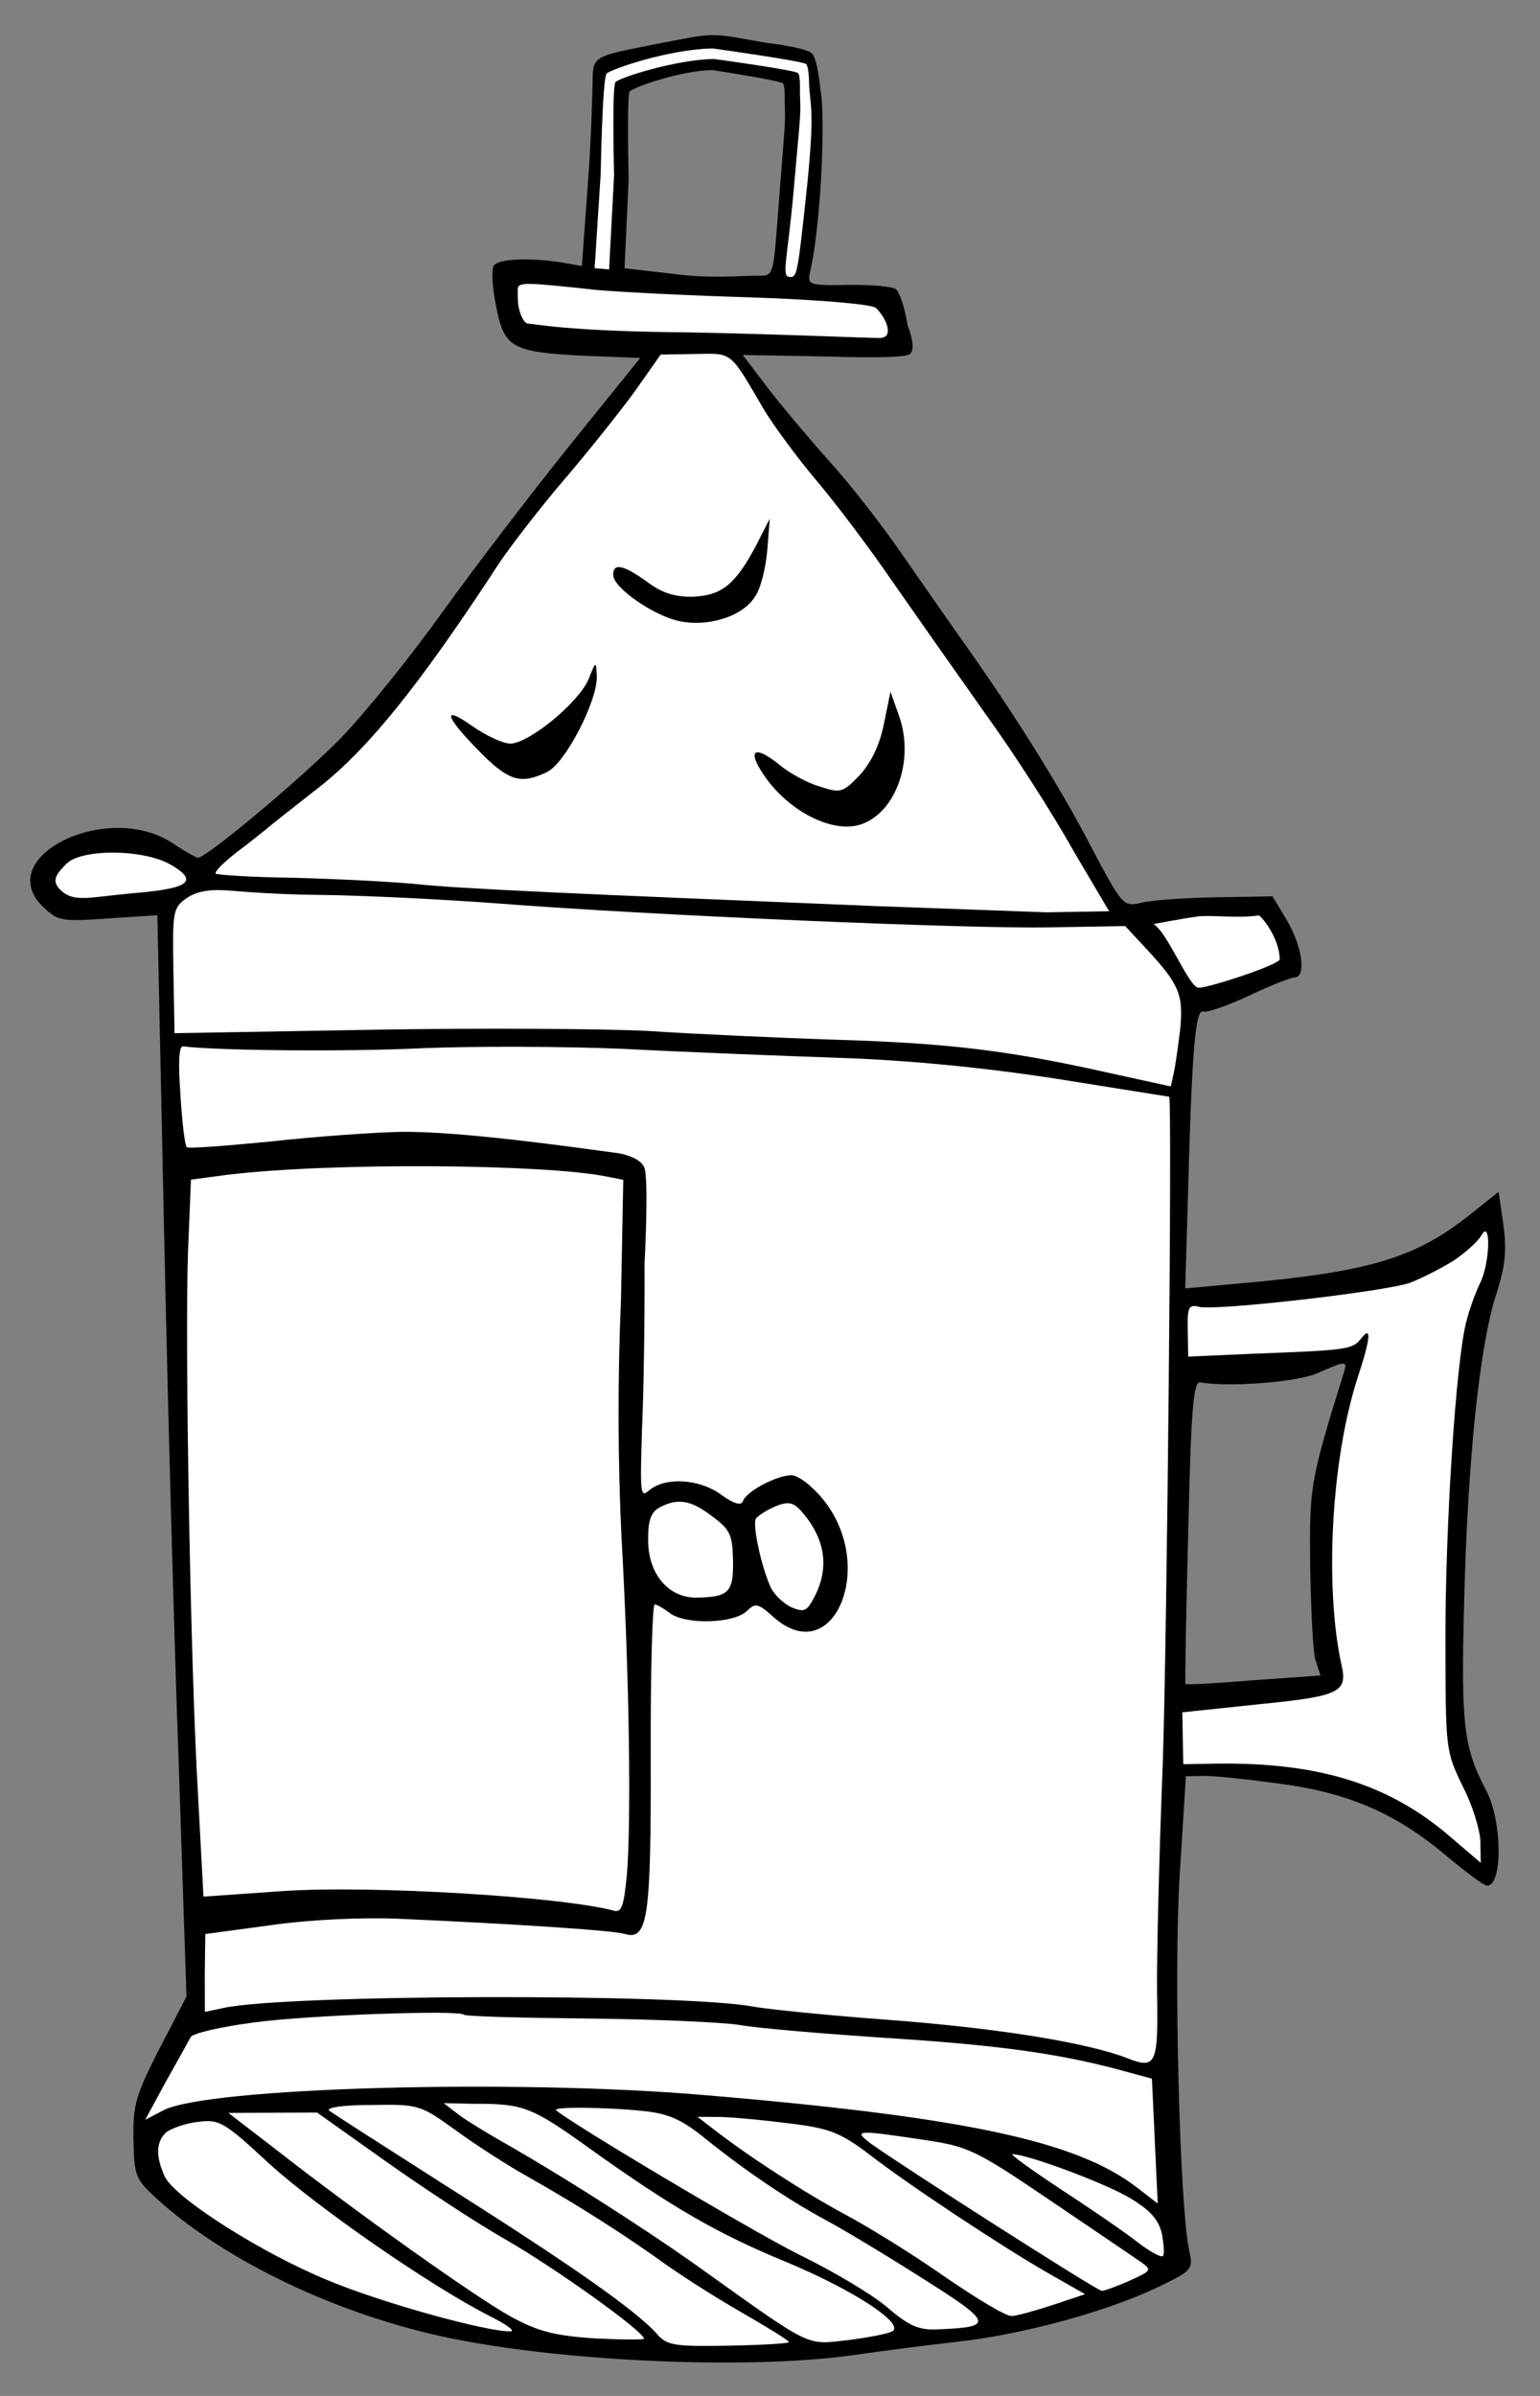
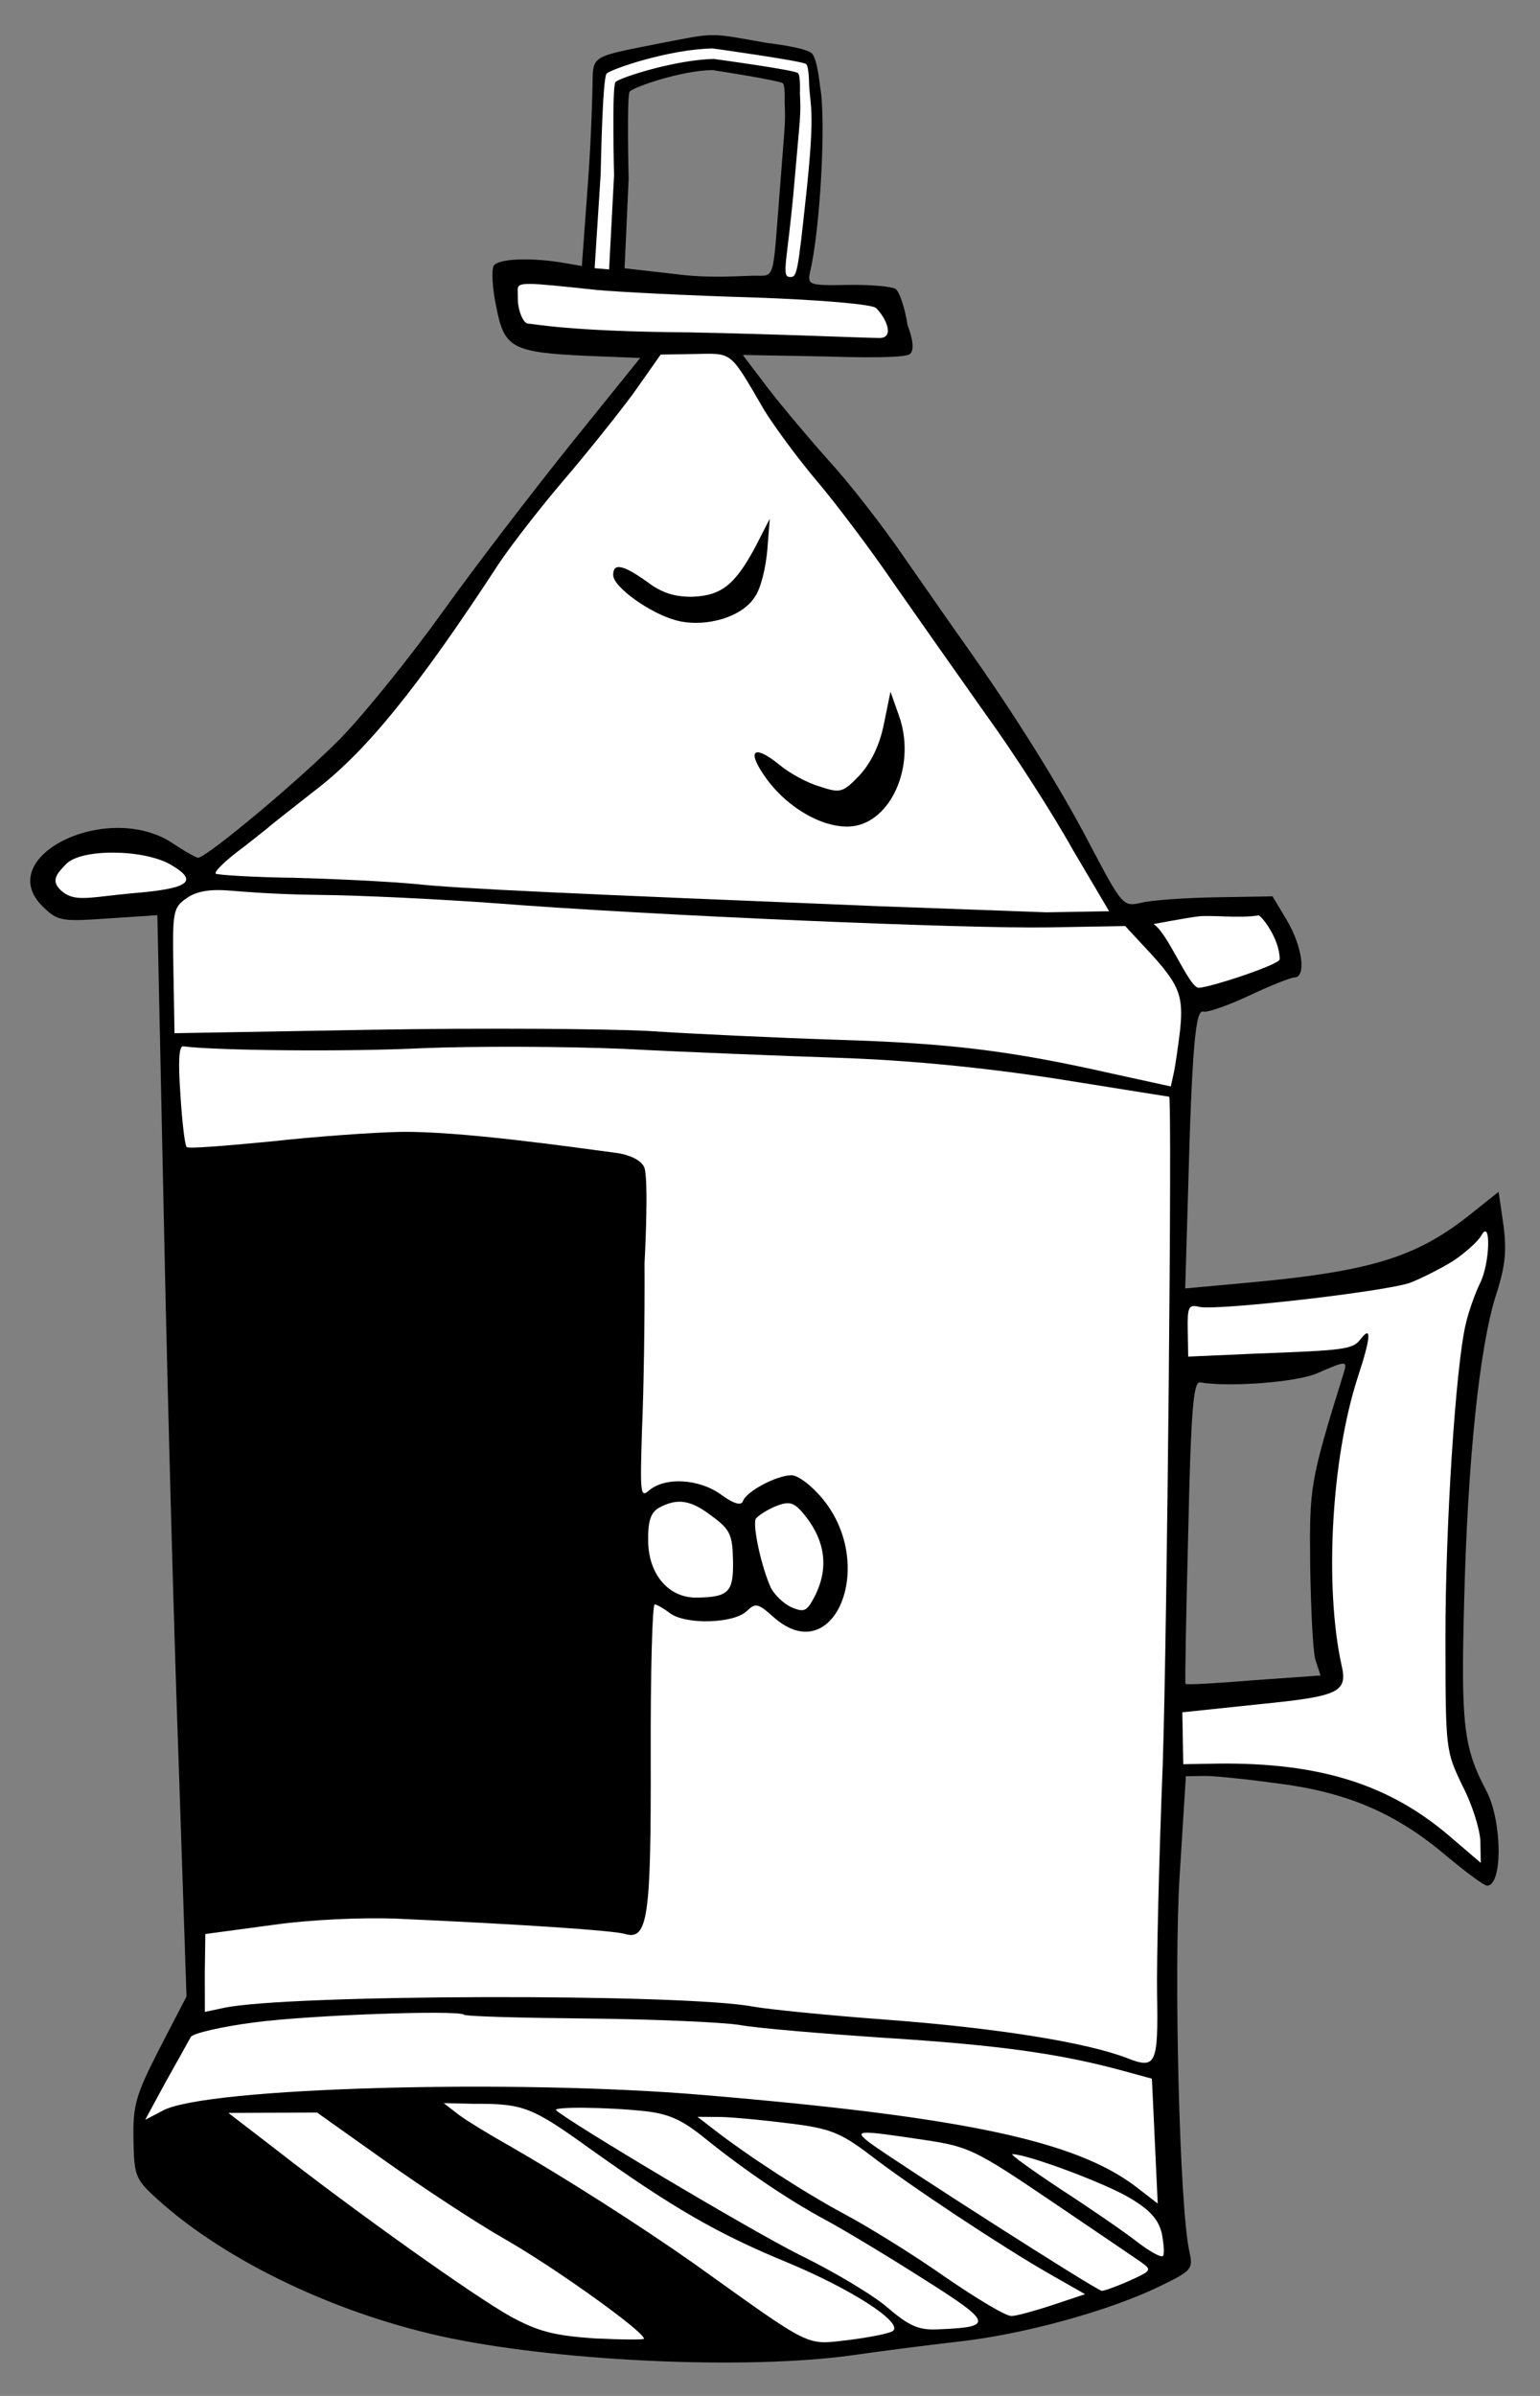
<svg xmlns="http://www.w3.org/2000/svg" version="1.1" viewBox="45 81 202.5 315" width="202.5" height="315">
  <rect x="45" y="81" width="202.5" height="315" fill="#808080" stroke="none" />
  <defs>
    <clipPath id="artboard_clip_path">
      <path d="M 45 81 L 247.5 81 L 247.5 347.538 L 219.462 396 L 45 396 Z" />
    </clipPath>
  </defs>
  <g id="Lantern_(6)" stroke-dasharray="none" stroke="none" fill="none" stroke-opacity="1" fill-opacity="1">
    <title>Lantern (6)</title>
    <g id="Lantern_(6)_Art" clip-path="url(#artboard_clip_path)">
      <title>Art</title>
      <g id="Group_105">
        <g id="Graphic_104">
          <path d="M 145.921 86.656 C 138.118 85.284 139.229 85.265 131.951 86.662 C 122.776 88.489 122.964 88.202 122.918 92.058 C 122.896 92.791 122.789 98.331 122.343 104.609 L 121.51 115.974 L 119.44 115.613 C 114.981 114.818 110.539 114.975 109.921 115.938 C 109.613 116.499 109.735 118.957 110.253 121.329 C 111.301 126.788 112.342 127.325 122.192 127.788 L 129.182 128.063 L 120.092 139.334 C 115.12 145.533 107.514 155.428 103.253 161.376 C 98.991 167.324 93.009 174.731 89.968 177.879 C 85.056 182.966 72.227 193.746 71.037 193.767 C 70.799 193.771 69.276 192.924 67.67 191.841 C 59.078 186.197 43.89 193.685 50.672 200.234 C 52.609 202.105 53.087 202.176 59.191 201.752 L 65.692 201.321 L 66.571 242.58 C 67.048 265.351 67.924 297.323 68.528 313.743 L 69.523 343.49 L 65.991 350.298 C 62.844 356.465 62.47 357.742 62.549 362.264 C 62.633 367.105 62.799 367.499 65.702 370.147 C 74.816 378.401 89.702 385.443 104.359 388.442 C 119.493 391.511 143.084 392.528 156.705 390.703 C 160.426 390.162 166.841 389.336 170.96 388.867 C 179.516 387.924 190.654 384.872 197.344 381.66 C 201.752 379.519 201.908 379.358 201.39 376.985 C 200.099 371.214 199.316 340.034 200.128 327.4 L 200.935 314.527 L 203.315 314.486 C 204.664 314.462 209.118 314.94 213.255 315.503 C 222.324 316.694 228.642 319.441 235.249 325.04 C 237.746 327.14 240.158 328.923 240.555 328.916 C 242.618 328.88 242.549 320.389 240.415 316.378 C 237.461 310.794 237.091 307.784 237.524 291.664 C 237.989 272.845 239.558 258.133 241.663 251.429 C 242.944 247.518 243.146 245.45 242.69 242.045 L 242.058 237.691 L 237.987 240.937 C 231.018 246.376 225.018 248.227 208.296 249.71 L 200.847 250.396 L 201.198 238.642 C 201.724 218.79 202.19 213.623 203.228 214.001 C 203.707 214.152 206.39 213.232 209.224 211.912 C 211.979 210.594 214.738 209.514 215.214 209.506 C 216.801 209.478 216.255 205.44 214.21 201.983 L 212.33 198.841 L 204.871 198.971 C 200.745 199.043 196.305 199.359 195.041 199.698 C 192.669 200.216 192.589 200.138 188.238 191.88 C 184.214 184.172 178.336 174.829 172.07 165.969 C 170.605 163.931 167.023 158.755 164.01 154.442 C 161.078 150.128 156.532 144.333 153.943 141.521 C 151.433 138.708 147.867 134.484 145.999 132.056 L 142.668 127.669 L 153.863 127.871 C 153.863 127.871 163.468 128.229 164.564 127.594 C 165.659 126.96 164.349 123.798 164.349 123.798 C 163.99 121.423 163.238 119.293 162.757 118.984 C 162.275 118.675 159.492 118.406 156.477 118.459 C 151.319 118.549 151.159 118.472 151.525 116.72 C 152.857 111.14 153.638 96.76 152.849 92.488 C 152.849 92.488 152.501 88.923 151.819 88.081 C 151.137 87.239 145.921 86.656 145.921 86.656 Z M 218.265 261.521 L 218.265 261.521 C 222.046 259.868 222.205 259.865 221.679 261.541 C 217.245 275.826 217.176 276.383 217.279 286.858 C 217.377 292.492 217.634 298.123 217.971 299.228 L 218.642 301.28 L 209.763 301.911 C 204.929 302.313 200.885 302.543 200.882 302.384 C 200.801 302.306 200.961 293.255 201.247 282.376 C 201.601 266.257 201.934 262.6 202.809 262.743 C 206.392 263.395 215.509 262.76 218.265 261.521 Z M 127.8 93.038 L 127.8 93.038 C 128.206 92.511 134.409 90.286 138.674 90.212 C 138.674 90.212 147.673 91.592 147.965 91.972 C 148.258 92.351 148.175 94.417 148.175 94.417 C 148.293 97.354 148.261 96.535 147.501 106.496 C 146.573 118.269 146.954 117.197 144.022 117.249 C 142.689 117.272 138.294 117.584 134.552 117.122 L 127.128 116.272 L 127.664 104.506 C 127.664 104.506 127.394 93.565 127.8 93.038 Z" fill="black" />
        </g>
        <g id="Graphic_100">
          <path d="M 125.092 116.422 L 125.746 104.042 C 125.746 104.042 125.448 92.358 125.932 91.794 C 126.416 91.231 133.805 88.842 138.883 88.753 C 138.883 88.753 149.593 90.208 149.94 90.613 C 150.287 91.017 150.184 93.224 150.184 93.224 C 150.318 96.36 150.282 95.485 149.356 106.124 C 148.565 114.933 147.735 117.329 148.778 117.411 C 149.822 117.494 149.861 117.252 151.086 105.853 C 152.178 95.357 151.53 95.085 151.385 91.992 C 151.385 91.992 151.392 89.82 150.995 89.422 C 150.598 89.024 138.724 87.369 138.724 87.369 C 132.894 87.471 125.325 90.113 124.768 90.671 C 124.21 91.228 123.988 103.866 123.988 103.866 L 123.19 116.262 Z" fill="#FFFFFF" />
        </g>
        <g id="Graphic_92">
          <path d="M 113.095 120.456 C 113.117 121.726 113.774 123.57 114.489 123.557 C 115.123 123.546 119.596 124.579 135.552 124.698 C 146.588 124.902 159.476 125.451 160.508 125.433 C 162.732 125.553 161.553 122.815 160.181 121.49 C 159.697 121.022 153.178 120.421 143.965 120.106 C 135.468 119.858 126.252 119.383 123.39 119.116 C 113.847 118.092 113.069 118.033 113.072 119.117 Z" fill="#FFFFFF" />
        </g>
        <g id="Graphic_91">
          <path d="M 128.31 132.682 C 126.294 135.416 122.177 140.568 119.143 144.113 C 116.11 147.658 112.306 152.566 110.681 154.976 C 99.936 171.435 93.099 179.888 86.205 185.089 C 83.543 187.199 80.802 189.31 80.176 189.877 C 79.55 190.364 77.672 191.905 76.026 193.124 C 74.382 194.423 73.133 195.635 73.376 195.869 C 73.616 196.024 78.226 196.34 83.624 196.405 C 89.024 196.548 96.253 196.898 99.751 197.234 C 105.477 197.849 119.695 198.474 160.522 200.142 C 168.146 200.406 178.075 200.788 182.602 200.947 L 190.844 200.803 L 186.11 192.79 C 183.488 188.073 178.348 180.067 174.607 174.894 C 170.944 169.719 165.491 161.957 162.479 157.644 C 159.546 153.329 154.996 147.297 152.484 144.325 C 149.89 141.274 146.8 137.042 145.493 134.922 C 140.911 127.065 141.394 127.453 136.395 127.54 L 131.873 127.619 L 128.31 132.682 Z" fill="#FFFFFF" />
        </g>
        <g id="Graphic_90">
          <path d="M 53.67 194.626 C 52.422 195.917 51.516 196.896 53.287 198.293 C 54.977 199.613 56.999 198.933 62.388 198.442 C 69.918 197.834 71.17 196.86 67.482 194.702 C 63.953 192.621 55.617 192.528 53.67 194.626 Z" fill="#FFFFFF" />
        </g>
        <g id="Graphic_89">
          <path d="M 69.621 199.03 C 67.739 200.333 67.666 200.731 67.803 208.587 L 67.947 216.839 L 93.894 216.386 C 108.256 216.135 124.53 216.248 130.25 216.545 C 135.892 216.923 147.093 217.442 155.034 217.7 C 169.885 218.155 177.839 219.127 191.226 222.148 L 198.955 223.839 L 199.323 222.165 C 199.544 221.209 199.897 218.663 200.175 216.436 C 200.65 211.824 200.07 210.405 195.783 205.797 L 192.952 202.751 L 182.874 202.927 C 172.162 203.114 130.858 201.374 110.114 199.752 C 103.12 199.239 92.633 198.708 86.759 198.652 C 80.964 198.594 76.099 198.161 75.717 198.13 C 74.315 198.017 71.503 197.727 69.621 199.03 Z" fill="#FFFFFF" />
        </g>
        <g id="Graphic_88">
          <path d="M 196.678 202.488 C 198.583 203.645 201.358 210.889 202.628 210.867 C 204.056 210.842 213.29 207.823 213.278 207.109 C 213.228 204.252 210.796 201.348 210.498 201.353 C 207.915 201.764 204.197 201.265 202.464 201.494 C 200.732 201.722 196.678 202.488 196.678 202.488 Z" fill="#FFFFFF" />
        </g>
        <g id="Graphic_87">
          <path d="M 68.724 224.921 C 68.946 228.569 69.317 231.658 69.558 231.812 C 69.721 232.047 74.714 231.643 80.737 231.061 C 86.678 230.402 94.289 229.872 97.621 229.814 C 105.556 229.676 120.762 231.879 126.333 232.618 C 126.333 232.618 129.01 233.025 129.689 234.414 C 130.368 235.802 129.752 247.112 129.752 247.112 C 129.794 254.096 129.648 263.941 129.418 268.946 C 129.167 277.284 129.179 277.998 130.352 276.946 C 132.464 275.163 136.913 275.403 139.807 277.495 C 141.495 278.736 142.451 278.957 142.68 278.398 C 143.054 277.121 147.065 274.987 149.049 274.953 C 149.922 274.937 151.772 276.334 153.232 278.134 C 160.37 286.899 154.577 300.652 146.675 293.567 C 144.66 291.777 144.341 291.703 143.17 292.835 C 141.452 294.452 135.185 294.641 133.094 293.09 C 132.289 292.469 131.328 291.93 131.09 291.934 C 130.772 291.94 130.533 300.993 130.566 311.945 C 130.618 333.137 130.195 336.161 127.163 335.261 C 125.726 334.81 113.568 333.99 97.045 333.247 C 92.677 333.085 85.856 333.363 80.789 334.086 L 71.999 335.272 L 71.929 340.353 L 71.94 345.512 L 74.391 344.993 C 82.614 343.182 134.681 343.067 143.998 344.809 C 145.988 345.172 154.019 345.984 161.887 346.561 C 176.273 347.659 187.814 349.521 193.168 351.571 C 197.005 353.091 197.311 352.451 197.149 343.167 C 197.077 339.041 197.395 325.463 197.892 312.993 C 198.468 295.997 199.144 225.582 198.741 225.192 C 198.661 225.193 192.055 224.118 183.936 222.831 C 174.227 221.334 164.527 220.392 155.314 220.076 C 147.69 219.812 134.981 219.32 127.116 218.902 C 119.252 218.563 107.266 218.534 100.525 218.81 C 90.612 219.301 73.385 219.125 69.089 218.565 C 68.532 218.495 68.408 220.482 68.724 224.921 Z" fill="#FFFFFF" />
        </g>
        <g id="Graphic_86">
-           <path d="M 74.94 235.449 L 70.109 236.089 L 69.72 245.62 C 69.301 258.01 70.037 300.144 71.047 317.112 L 71.754 330.355 L 82.377 329.614 C 93.794 328.859 118.584 330.331 125.681 332.191 C 126.718 332.491 127.021 331.692 127.425 327.557 C 128.017 320.562 127.764 301.517 126.732 283.28 C 126.238 273.208 126.206 262.255 126.658 251.77 L 126.956 236.113 L 124.726 235.675 C 116.761 234.068 88.959 233.775 74.94 235.449 Z" fill="#FFFFFF" />
-         </g>
+           </g>
        <g id="Graphic_85">
          <path d="M 236.105 246.764 C 234.534 247.744 231.938 249.059 230.44 249.641 C 227.206 250.809 205.026 253.339 202.715 252.823 C 201.28 252.452 201.128 252.851 201.181 255.866 L 201.242 259.358 L 210.125 258.965 C 222.023 258.519 222.894 258.424 223.98 256.977 C 225.378 255.206 225.249 256.875 223.515 262.144 C 220.05 272.84 219.153 289.604 221.396 299.883 C 222.253 303.519 221.071 304.016 210.453 305.074 L 200.471 306.122 L 200.53 309.534 L 200.59 312.946 L 205.113 312.867 C 218.445 312.713 227.543 315.571 235.438 322.259 L 239.709 325.915 L 239.66 323.138 C 239.634 321.63 238.624 318.314 237.31 315.797 C 235.086 311.153 235.084 311.074 235.067 296.469 C 235.048 281.706 236.422 260.411 237.756 254.99 C 238.126 253.396 238.958 251.08 239.571 249.799 C 240.953 247.156 241.085 241.042 239.777 243.446 C 239.315 244.247 237.674 245.705 236.105 246.764 Z" fill="#FFFFFF" />
        </g>
        <g id="Graphic_84">
          <path d="M 144.386 280.67 C 143.925 281.551 145.133 287.086 146.371 289.763 C 146.863 290.707 148.074 291.876 149.114 292.334 C 150.793 293.019 151.108 292.855 152.182 290.773 C 154.1 286.929 153.478 283.13 150.24 279.536 C 149.27 278.521 148.632 278.373 146.977 279.037 C 145.795 279.534 144.697 280.267 144.386 280.67 Z" fill="#FFFFFF" />
        </g>
        <g id="Graphic_83">
          <path d="M 131.661 279.225 C 130.562 279.879 130.183 280.917 130.231 283.695 C 130.308 288.059 132.98 291.108 136.63 291.044 C 140.836 290.971 141.459 290.325 141.387 286.199 C 141.328 282.787 140.998 282.078 138.666 280.373 C 135.85 278.199 134.099 277.912 131.661 279.225 Z" fill="#FFFFFF" />
        </g>
        <g id="Graphic_82">
          <path d="M 78.314 346.908 C 74.117 347.458 70.401 348.317 70.092 348.798 C 69.784 349.359 68.322 352.004 66.783 354.729 L 64.091 359.698 L 66.451 358.466 C 72.113 355.43 112.732 354.324 137.454 356.433 C 171.793 359.326 186.532 362.481 194.417 368.535 L 197.233 370.708 L 196.852 362.539 L 196.47 354.291 L 192.642 353.247 C 184.427 351.009 176.391 349.879 161.691 348.945 C 153.267 348.378 144.524 347.658 142.214 347.222 C 139.906 346.865 130.93 346.466 122.198 346.381 C 113.465 346.295 106.16 346.105 105.997 345.87 C 105.272 345.247 85.757 345.905 78.314 346.908 Z" fill="#FFFFFF" />
        </g>
        <g id="Graphic_81">
          <path d="M 105.354 359.057 C 106.399 359.832 109.288 361.607 111.772 362.993 C 119.149 367.229 129.101 373.564 136.253 378.599 C 152.087 389.911 150.807 389.298 156.669 388.64 C 159.52 388.273 162.13 387.751 162.442 387.428 C 163.692 386.295 156.949 381.968 148.554 378.463 C 139.28 374.657 133.346 371.188 122.495 363.44 C 114.94 358.016 113.821 357.56 107.313 357.594 L 103.342 357.504 L 105.354 359.057 Z" fill="#FFFFFF" />
        </g>
        <g id="Graphic_80">
-           <path d="M 88.279 358.482 C 88.762 358.87 96.146 363.583 104.735 369.068 C 120.466 379.033 128.823 384.919 131.415 387.89 C 132.711 389.376 133.745 389.516 140.807 389.393 C 145.172 389.317 148.739 389.096 148.737 388.937 C 148.732 388.699 145.925 387.002 142.477 384.999 C 139.11 383.073 134.534 380.137 132.364 378.587 C 127.541 375.1 121.039 370.927 114.626 367.308 C 111.981 365.846 107.646 363.065 104.993 361.127 C 100.251 357.717 100.091 357.64 93.822 357.75 C 90.171 357.734 87.875 358.092 88.279 358.482 Z" fill="#FFFFFF" />
-         </g>
+           </g>
        <g id="Graphic_79">
          <path d="M 118.122 358.437 C 119.816 359.995 143.477 374.107 150.043 377.405 C 154.606 379.628 159.9 382.789 161.754 384.424 C 164.574 386.835 165.854 387.369 168.312 387.246 C 175.768 386.957 175.6 386.405 166.29 380.535 C 161.554 377.522 155.779 374.051 153.616 372.898 C 148.889 370.361 143.106 366.494 137.712 362.143 C 134.653 359.656 132.893 358.894 129.712 358.552 C 124.544 358.007 117.638 357.969 118.122 358.437 Z" fill="#FFFFFF" />
        </g>
        <g id="Graphic_78">
          <path d="M 81.385 363.682 C 91.926 371.911 107.277 382.835 112.086 385.529 C 115.772 387.528 117.766 388.049 123.09 388.432 C 126.745 388.607 129.682 388.635 129.679 388.476 C 129.663 387.524 118.088 379.233 111.514 375.459 C 107.585 373.225 100.439 368.508 95.536 365.022 L 86.696 358.747 L 80.902 358.769 L 75.029 358.792 L 81.385 363.682 Z" fill="#FFFFFF" />
        </g>
        <g id="Graphic_77">
-           <path d="M 66.898 361.315 C 65.49 362.531 65.445 364.516 66.683 367.193 C 68.081 370.026 79.479 377.288 88.273 380.865 C 95.228 383.76 108.947 387.568 112.121 387.513 C 112.835 387.5 111.549 386.57 109.387 385.497 C 101.539 381.506 86.835 371.286 80.464 365.523 C 74.413 359.914 73.853 359.607 71.001 359.974 C 69.338 360.162 67.524 360.828 66.898 361.315 Z" fill="#FFFFFF" />
-         </g>
+           </g>
        <g id="Graphic_76">
          <path d="M 138.722 360.855 C 143.308 364.426 150.694 369.219 155.982 372.063 C 159.027 373.677 165.044 377.382 169.223 380.325 C 173.401 383.189 177.332 385.581 178.044 385.489 C 178.679 385.478 181.128 384.8 183.416 384.046 L 187.678 382.622 L 182.948 379.927 C 177.015 376.538 164.569 368.342 159.178 364.149 C 155.559 361.435 154.12 360.825 149.029 360.199 C 145.767 359.78 141.633 359.376 139.886 359.327 L 136.71 359.303 L 138.722 360.855 Z" fill="#FFFFFF" />
        </g>
        <g id="Graphic_75">
          <path d="M 159.472 362.795 C 163.09 365.431 189.258 382.198 189.893 382.187 C 190.21 382.181 191.867 381.597 193.52 380.853 C 196.434 379.533 196.512 379.452 194.985 378.367 C 194.101 377.748 188.72 374.111 183.017 370.242 C 173.298 363.665 172.337 363.205 166.608 362.353 C 157.615 361.002 157.139 361.01 159.472 362.795 Z" fill="#FFFFFF" />
        </g>
        <g id="Graphic_74">
          <path d="M 184.42 368.789 C 188.354 371.339 192.853 374.436 194.543 375.756 C 196.152 376.998 197.675 377.844 197.909 377.602 C 198.144 377.439 198.041 376.091 197.778 374.667 C 197.349 372.849 196.296 371.598 193.569 369.978 C 190.36 368.05 180.214 364.259 178.149 364.215 C 177.672 364.144 180.566 366.237 184.42 368.789 Z" fill="#FFFFFF" />
        </g>
        <g id="Graphic_73">
          <path d="M 145.894 153.33 C 145.696 155.635 145.031 158.424 144.255 159.47 C 142.634 162.117 137.818 163.551 133.991 162.586 C 130.562 161.693 125.66 158.207 125.632 156.62 C 125.603 154.954 126.957 155.248 130.092 157.495 C 132.023 158.969 133.778 159.494 136.079 159.454 C 139.887 159.308 141.687 157.848 144.377 152.8 L 146.219 149.196 L 145.894 153.33 Z" fill="black" />
        </g>
        <g id="Graphic_72">
-           <path d="M 123.483 169.913 C 123.541 173.245 119.317 181.336 116.956 182.488 C 113.571 184.135 111.976 183.686 108.503 180.255 C 103.576 175.34 102.909 173.526 107.007 176.391 C 108.856 177.708 111.176 178.779 112.128 178.763 C 114.588 178.72 121.083 173.368 122.379 170.329 C 123.368 167.851 123.368 167.851 123.483 169.913 Z" fill="black" />
-         </g>
+           </g>
        <g id="Graphic_71">
          <path d="M 163.179 175.014 C 165.429 181.166 162.542 188.518 157.559 189.558 C 154 190.255 148.954 187.644 145.865 183.492 C 143.101 179.73 143.955 178.683 147.498 181.558 C 148.787 182.647 151.191 183.954 152.786 184.403 C 155.501 185.308 155.817 185.223 158 182.962 C 159.48 181.349 160.631 179.107 161.216 176.239 L 162.093 171.937 L 163.179 175.014 Z" fill="black" />
        </g>
      </g>
    </g>
  </g>
</svg>